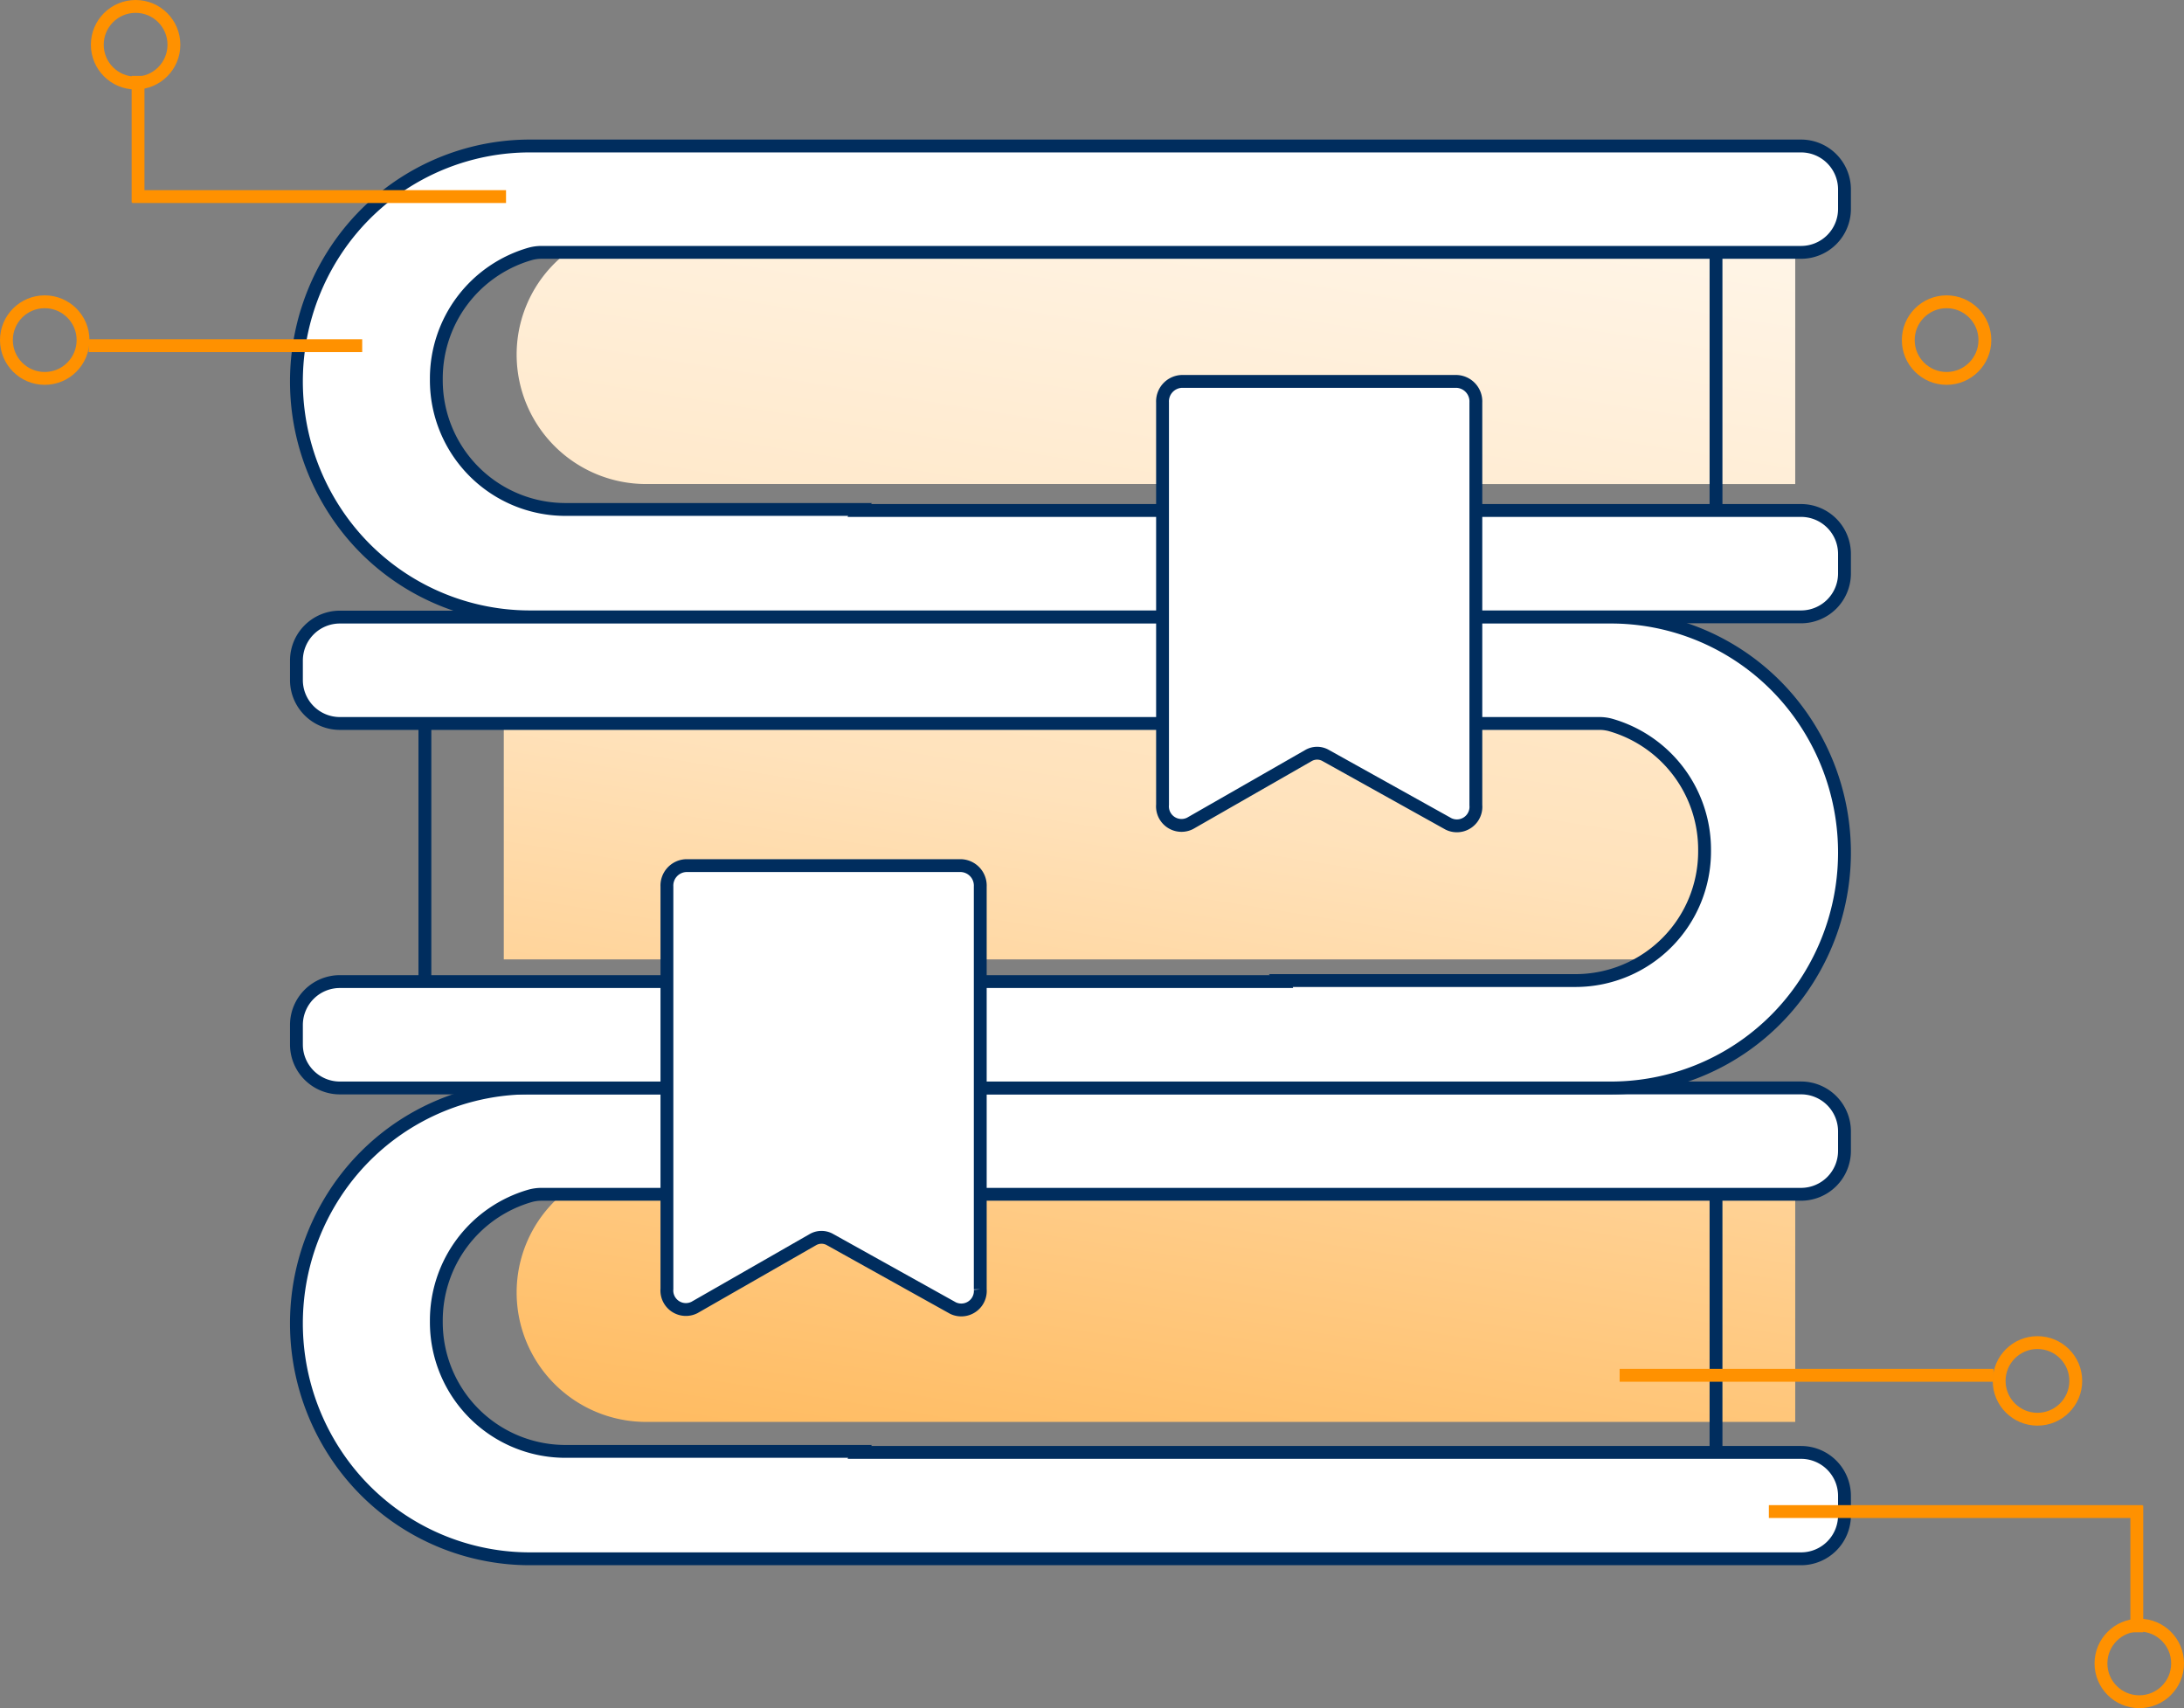
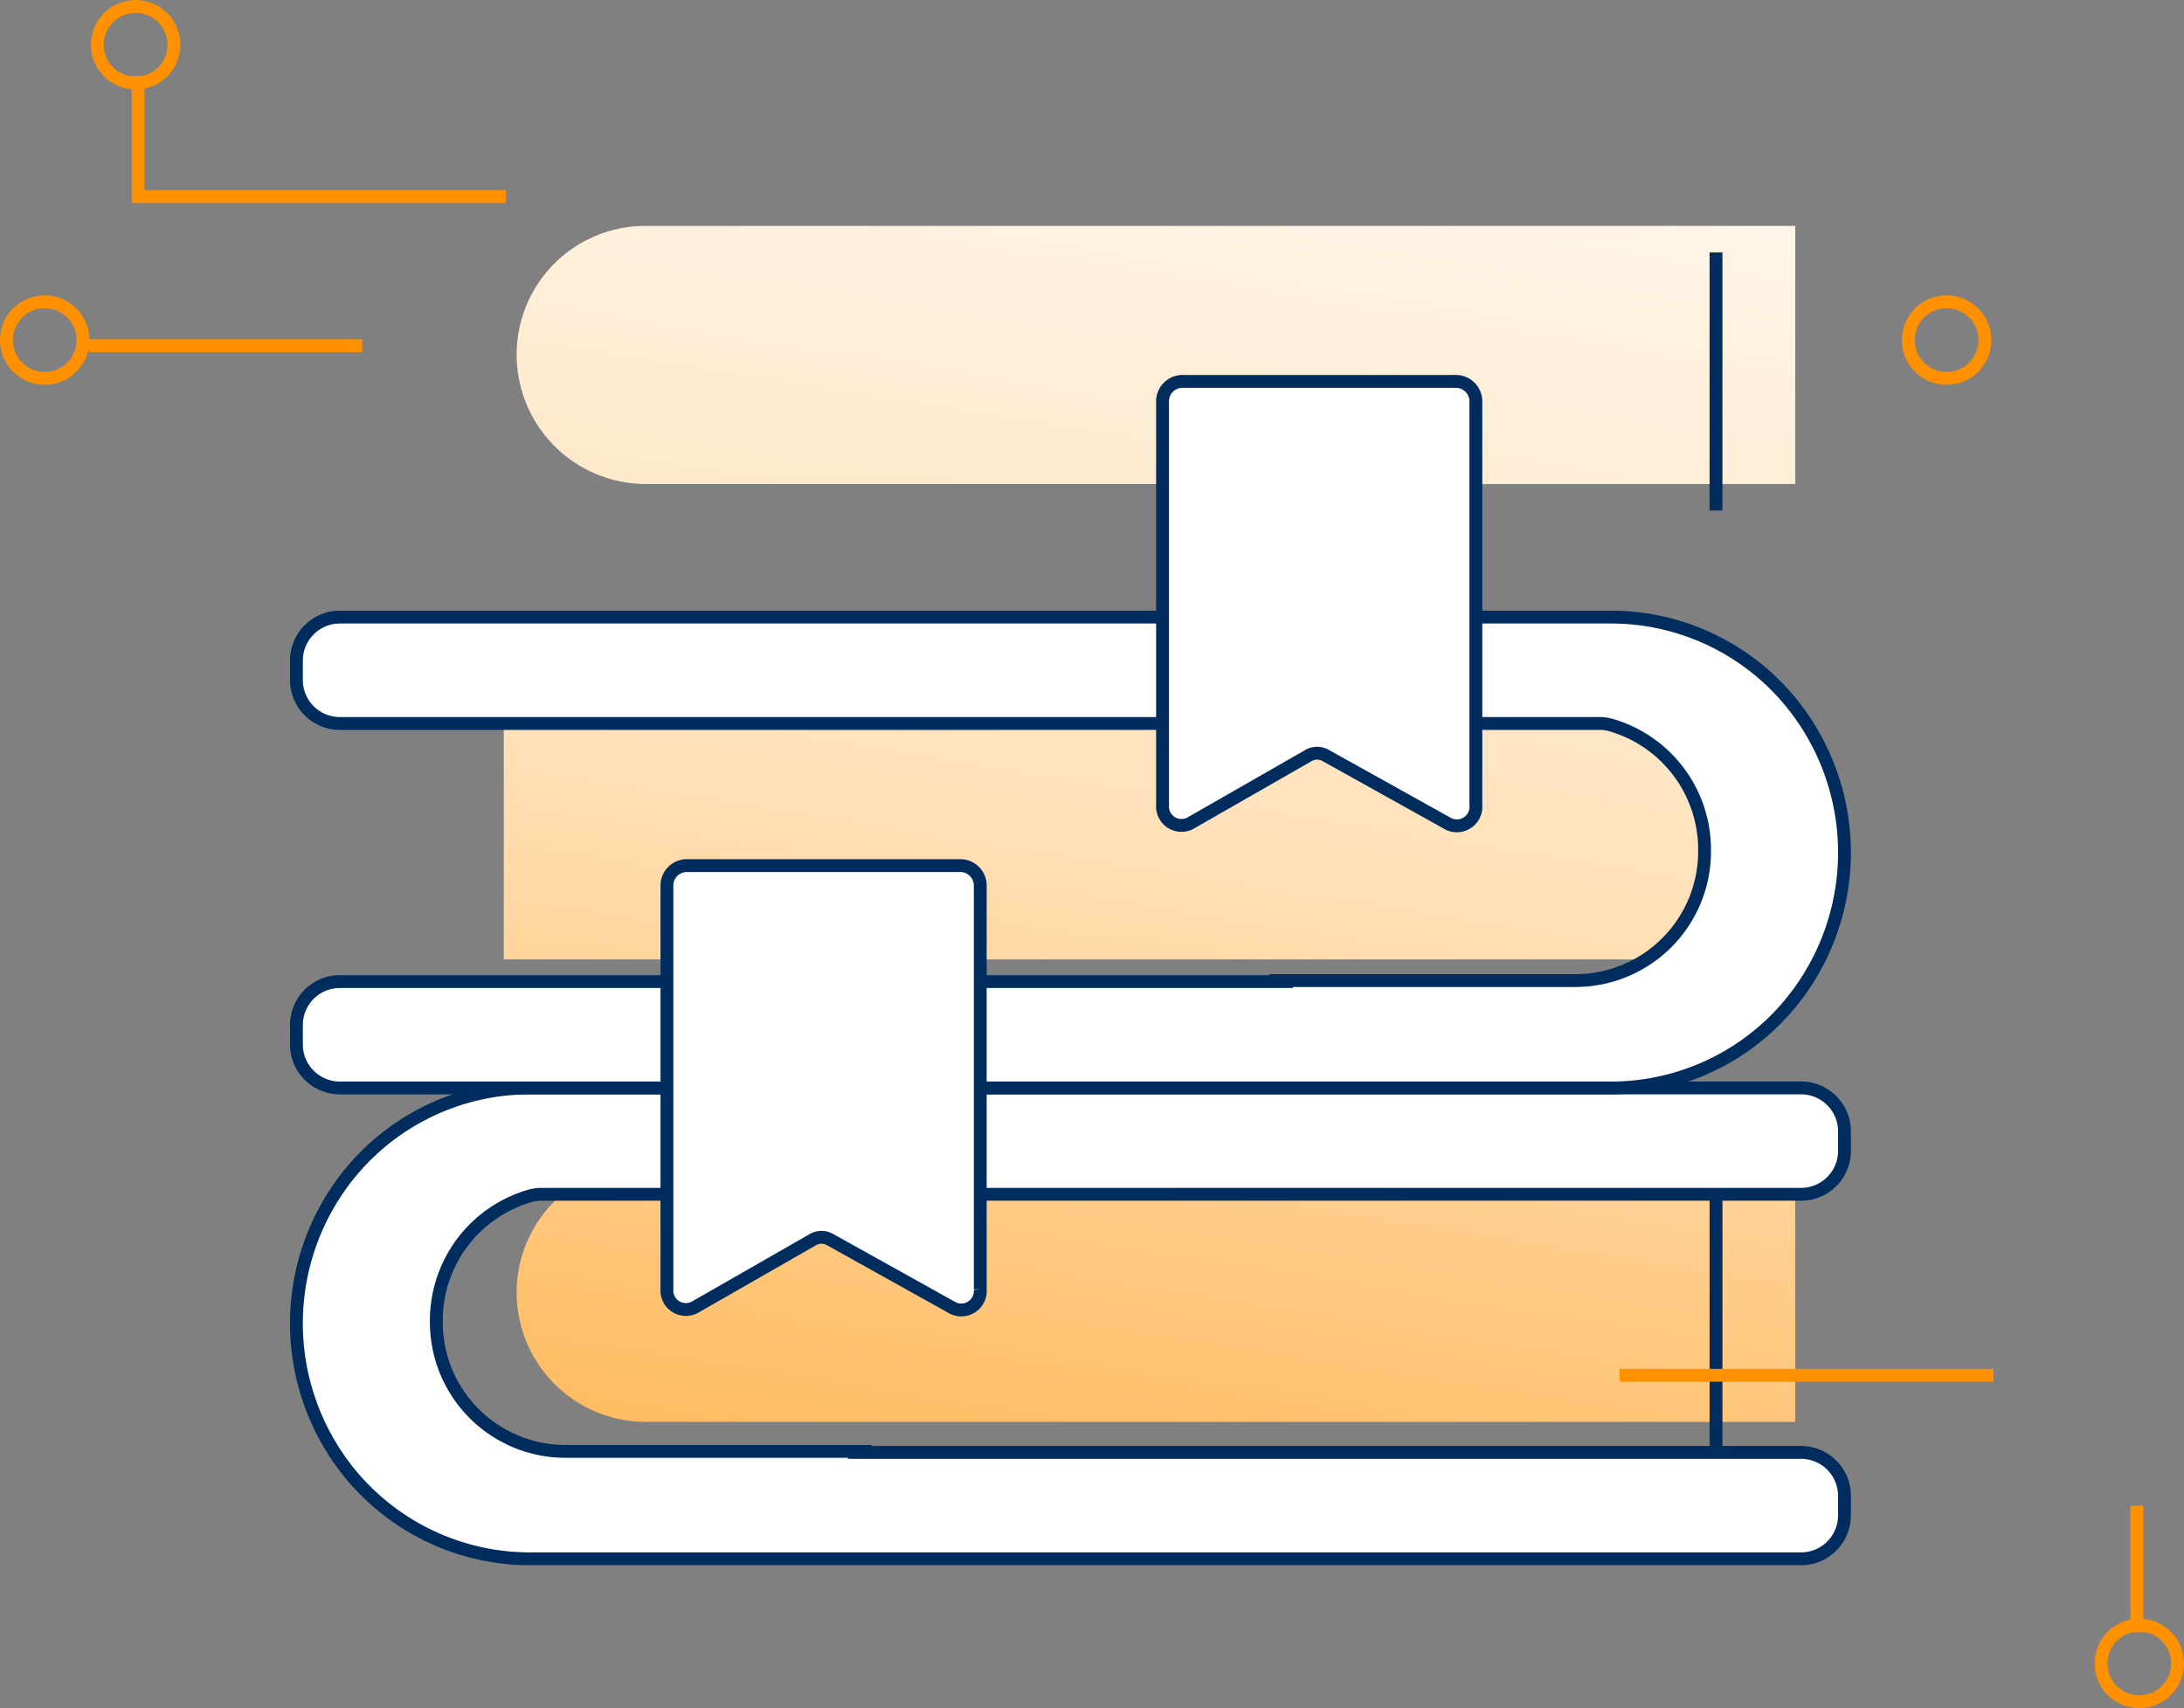
<svg xmlns="http://www.w3.org/2000/svg" width="170.002" height="132.952" viewBox="0 0 170.002 132.952">
  <rect x="0" y="0" width="170.002" height="132.952" fill="#808080" stroke="none" />
  <defs>
    <linearGradient id="linear-gradient" x1="0.197" y1="1.108" x2="0.565" y2="-0.239" gradientUnits="objectBoundingBox">
      <stop offset="0" stop-color="#ffab3b" />
      <stop offset="0.492" stop-color="#ffe2bb" />
      <stop offset="1" stop-color="#fff" />
    </linearGradient>
  </defs>
  <g id="ikonica4" transform="translate(-1226.926 -1753.637)">
    <g id="Group_1440" data-name="Group 1440" transform="translate(6 -2)">
      <path id="Union_18" data-name="Union 18" d="M6888.076-386.91A10.076,10.076,0,0,1,6878-396.986,10.015,10.015,0,0,1,6888.014-407h89.511v20.091Zm-11.076-36V-443h89.512a10.014,10.014,0,0,1,10.013,10.015,10.076,10.076,0,0,1-10.076,10.076Zm11.076-37A10.077,10.077,0,0,1,6878-469.985,10.014,10.014,0,0,1,6888.014-480h89.511v20.091Z" transform="translate(-5616.859 2253.221)" stroke="rgba(0,0,0,0)" stroke-miterlimit="10" stroke-width="1" fill="url(#linear-gradient)" />
    </g>
    <g id="Group_1439" data-name="Group 1439" transform="translate(1108.859 -2392.955)">
-       <path id="Path_2618" data-name="Path 2618" d="M152.031,4176.085v.06a10.053,10.053,0,0,0,10.01,10.1h22.83a.341.341,0,0,0-.05.08H258.26a3.381,3.381,0,0,1,3.381,3.382v1.517a3.381,3.381,0,0,1-3.381,3.381H159.3a18.107,18.107,0,0,1-15.19-8.28,18.473,18.473,0,0,1,0-20.09,18.107,18.107,0,0,1,15.19-8.28H258.26a3.382,3.382,0,0,1,3.381,3.382v1.517a3.38,3.38,0,0,1-3.381,3.381H160.25a3.3,3.3,0,0,0-.885.111A10.09,10.09,0,0,0,152.031,4176.085Z" fill="#fff" stroke="#002d5e" stroke-miterlimit="10" stroke-width="1" />
      <path id="Path_2619" data-name="Path 2619" d="M152.031,4249.4v.06a10.053,10.053,0,0,0,10.01,10.1h22.83a.341.341,0,0,0-.05.08H258.26a3.382,3.382,0,0,1,3.381,3.382v1.517a3.381,3.381,0,0,1-3.381,3.381H159.3a18.107,18.107,0,0,1-15.19-8.28,18.472,18.472,0,0,1,0-20.09,18.106,18.106,0,0,1,15.19-8.28H258.26a3.382,3.382,0,0,1,3.381,3.382v1.517a3.382,3.382,0,0,1-3.381,3.381H160.25a3.3,3.3,0,0,0-.885.111A10.091,10.091,0,0,0,152.031,4249.4Z" fill="#fff" stroke="#002d5e" stroke-miterlimit="10" stroke-width="1" />
      <path id="Path_2620" data-name="Path 2620" d="M250.751,4212.753v.06a10.053,10.053,0,0,1-10.01,10.1h-22.83a.341.341,0,0,1,.05.08H144.522a3.381,3.381,0,0,0-3.381,3.382v1.517a3.381,3.381,0,0,0,3.381,3.381h98.959a18.107,18.107,0,0,0,15.19-8.28,18.472,18.472,0,0,0,0-20.09,18.107,18.107,0,0,0-15.19-8.28H144.522a3.382,3.382,0,0,0-3.381,3.382v1.517a3.38,3.38,0,0,0,3.381,3.381h98.01a3.3,3.3,0,0,1,.885.111A10.09,10.09,0,0,1,250.751,4212.753Z" fill="#fff" stroke="#002d5e" stroke-miterlimit="10" stroke-width="1" />
      <line id="Line_11" data-name="Line 11" y2="20.09" transform="translate(251.641 4166.235)" fill="none" stroke="#002d5e" stroke-miterlimit="10" stroke-width="1" />
      <line id="Line_12" data-name="Line 12" y2="20.09" transform="translate(251.641 4239.571)" fill="none" stroke="#002d5e" stroke-miterlimit="10" stroke-width="1" />
-       <line id="Line_13" data-name="Line 13" y2="20.09" transform="translate(151.141 4202.894)" fill="none" stroke="#002d5e" stroke-miterlimit="10" stroke-width="1" />
      <path id="Path_2621" data-name="Path 2621" d="M230.817,4210.72l-9.566-5.328a1.341,1.341,0,0,0-1.334.008l-9.213,5.277a1.481,1.481,0,0,1-2.145-1.45v-31.314a1.558,1.558,0,0,1,1.47-1.633h21.448a1.558,1.558,0,0,1,1.47,1.633v31.348A1.483,1.483,0,0,1,230.817,4210.72Z" fill="#fff" stroke="#002d5e" stroke-miterlimit="10" stroke-width="1" />
      <path id="Path_2622" data-name="Path 2622" d="M192.238,4248.4l-9.566-5.328a1.342,1.342,0,0,0-1.334.008l-9.213,5.278a1.482,1.482,0,0,1-2.145-1.451V4215.6a1.557,1.557,0,0,1,1.47-1.632H192.9a1.557,1.557,0,0,1,1.47,1.632v31.348A1.482,1.482,0,0,1,192.238,4248.4Z" fill="#fff" stroke="#002d5e" stroke-miterlimit="10" stroke-width="1" />
    </g>
    <g id="Group_1231" data-name="Group 1231" transform="translate(1353 1850.832)">
      <path id="Path_1972" data-name="Path 1972" d="M668.836,1355.824h-29.1" transform="translate(-639.738 -1345.972)" fill="none" stroke="#ff9100" stroke-width="1" />
-       <path id="Path_1973" data-name="Path 1973" d="M668.836,1355.824h-29.1" transform="translate(-628.123 -1335.367)" fill="none" stroke="#ff9100" stroke-width="1" />
      <path id="Path_1974" data-name="Path 1974" d="M9.852,0H0" transform="translate(40.255 29.852) rotate(-90)" fill="none" stroke="#ff9100" stroke-width="1" />
      <g id="Ellipse_108" data-name="Ellipse 108" transform="translate(29.039 6.805)" fill="none" stroke="#ff9100" stroke-width="1">
        <circle cx="3.482" cy="3.482" r="3.482" stroke="none" />
-         <circle cx="3.482" cy="3.482" r="2.982" fill="none" />
      </g>
      <g id="Ellipse_109" data-name="Ellipse 109" transform="translate(36.965 28.795)" fill="none" stroke="#ff9100" stroke-width="1">
        <circle cx="3.482" cy="3.482" r="3.482" stroke="none" />
        <circle cx="3.482" cy="3.482" r="2.982" fill="none" />
      </g>
    </g>
    <g id="Group_1232" data-name="Group 1232" transform="translate(1213 1755.637)">
      <path id="Path_1972-2" data-name="Path 1972" d="M639.738,1355.824h21.29" transform="translate(-618.908 -1330.918)" fill="none" stroke="#ff9100" stroke-width="1" />
      <path id="Path_1973-2" data-name="Path 1973" d="M639.738,1355.824h29.1" transform="translate(-615.523 -1342.523)" fill="none" stroke="#ff9100" stroke-width="1" />
      <path id="Path_1974-2" data-name="Path 1974" d="M9.852,0H0" transform="translate(24.672 3.906) rotate(90)" fill="none" stroke="#ff9100" stroke-width="1" />
      <g id="Ellipse_108-2" data-name="Ellipse 108" transform="translate(13.926 20.989)" fill="none" stroke="#ff9100" stroke-width="1">
-         <ellipse cx="3.482" cy="3.482" rx="3.482" ry="3.482" stroke="none" />
        <ellipse cx="3.482" cy="3.482" rx="2.982" ry="2.982" fill="none" />
      </g>
      <g id="Ellipse_109-2" data-name="Ellipse 109" transform="translate(21 -2)" fill="none" stroke="#ff9100" stroke-width="1">
        <ellipse cx="3.482" cy="3.482" rx="3.482" ry="3.482" stroke="none" />
        <ellipse cx="3.482" cy="3.482" rx="2.982" ry="2.982" fill="none" />
      </g>
    </g>
    <g id="Ellipse_110" data-name="Ellipse 110" transform="translate(1374.965 1776.626)" fill="none" stroke="#ff9100" stroke-width="1">
      <circle cx="3.482" cy="3.482" r="3.482" stroke="none" />
      <circle cx="3.482" cy="3.482" r="2.982" fill="none" />
    </g>
  </g>
</svg>